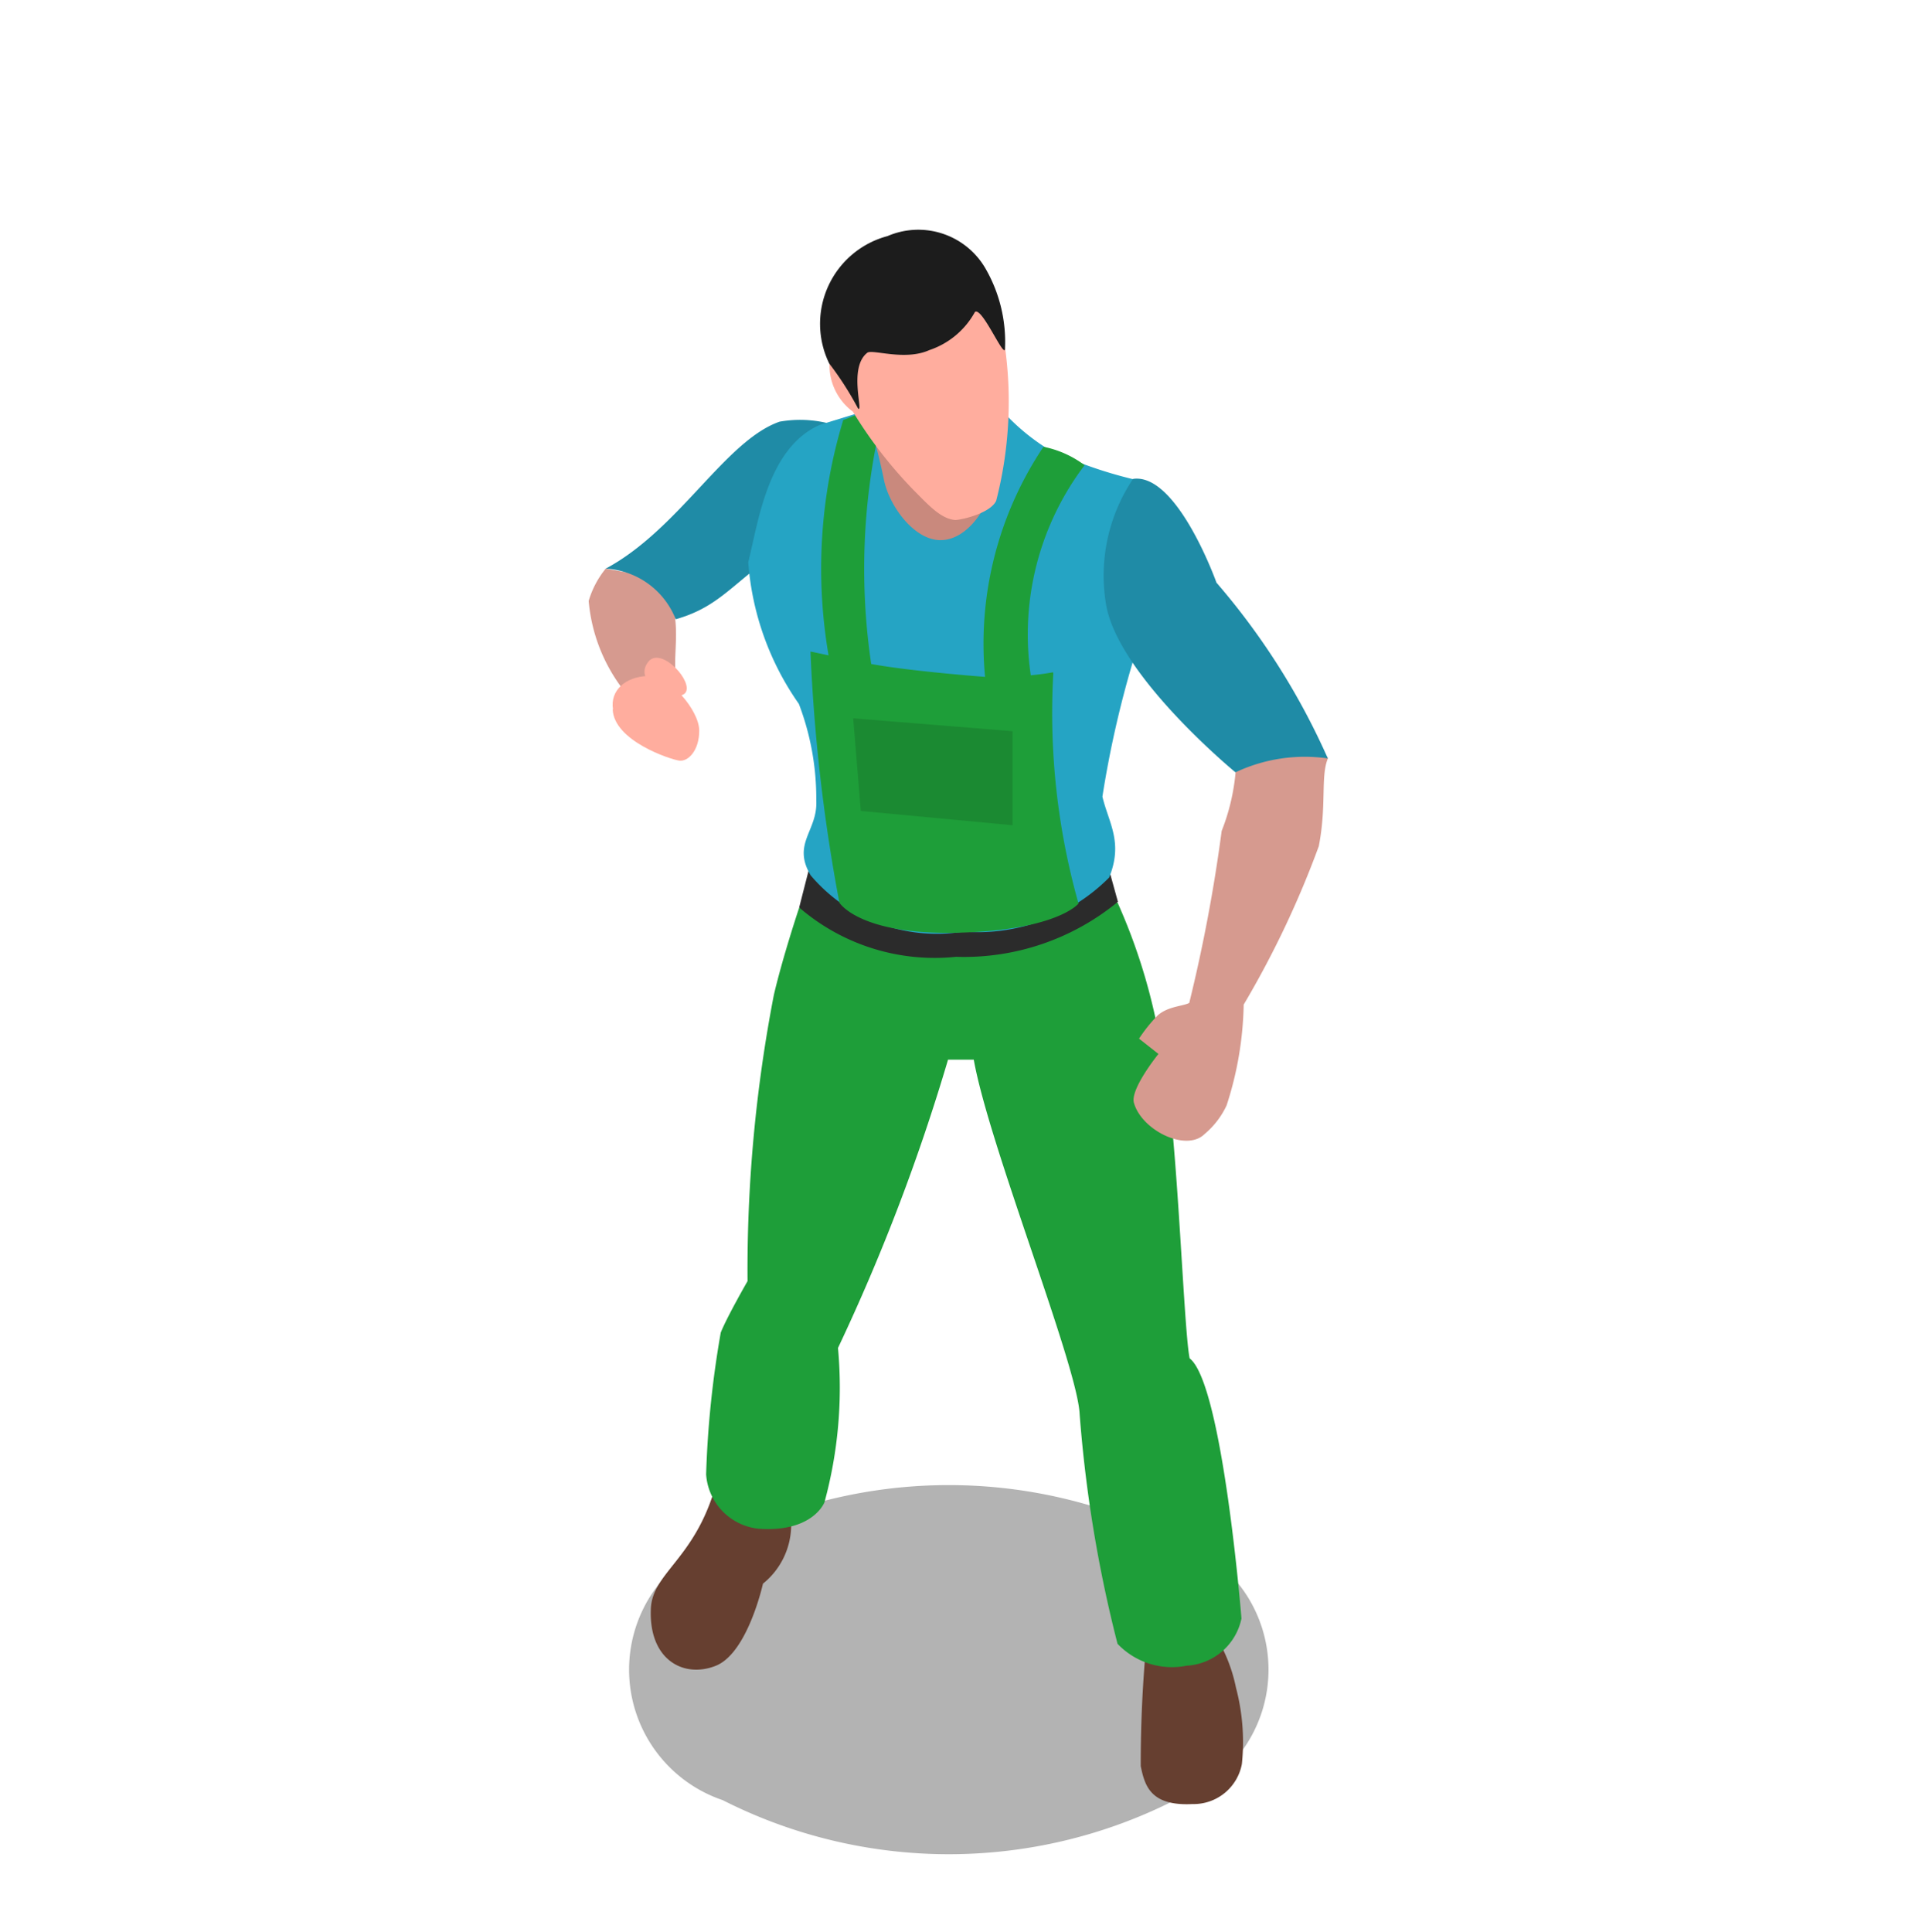
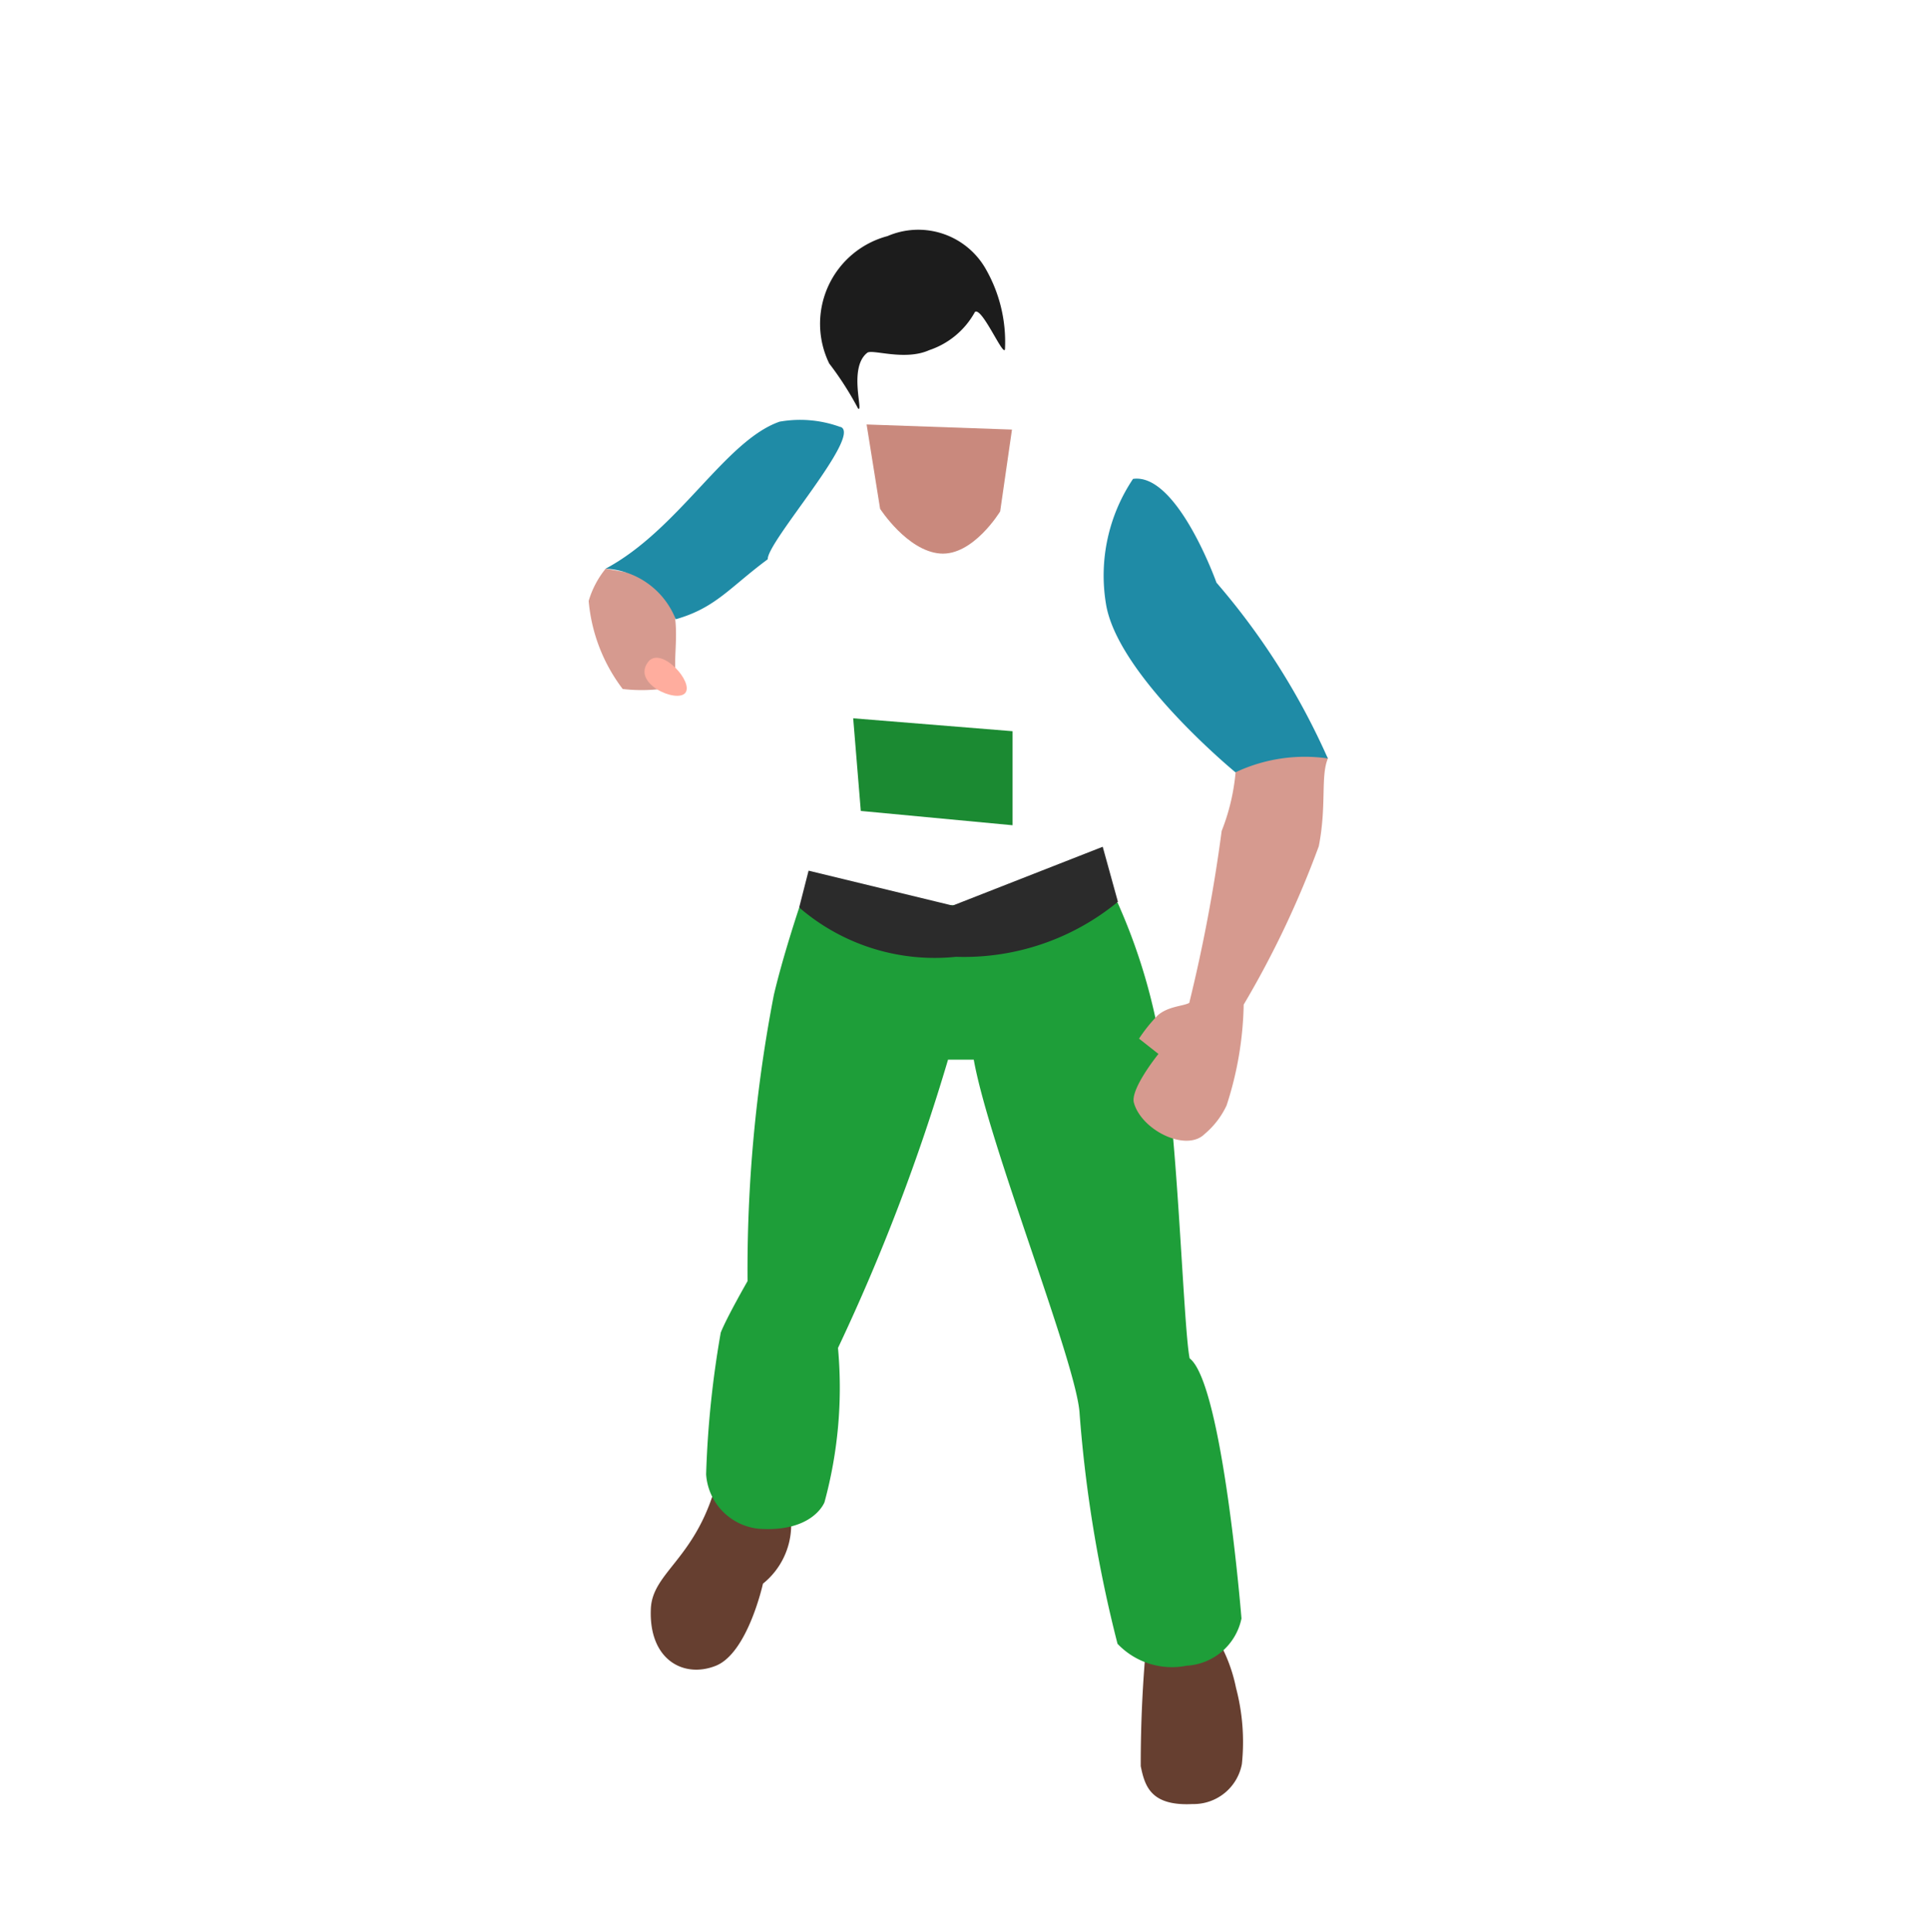
<svg xmlns="http://www.w3.org/2000/svg" width="19.281" height="19.313" viewBox="0 0 19.281 19.313">
  <defs>
    <clipPath id="clip-path">
      <rect id="Rectangle_26513" data-name="Rectangle 26513" width="6.39" height="3.689" fill="none" />
    </clipPath>
  </defs>
  <g id="Farmer2" transform="translate(0 0)">
    <g id="Group_94614" data-name="Group 94614" transform="translate(6.288 14.845)" opacity="0.3">
      <g id="Group_94613" data-name="Group 94613" transform="translate(0 0)">
        <g id="Group_94612" data-name="Group 94612" clip-path="url(#clip-path)">
-           <path id="Path_141514" data-name="Path 141514" d="M26.142,68.322a4.994,4.994,0,0,1-4.519,0,1.377,1.377,0,0,1,0-2.609,4.994,4.994,0,0,1,4.519,0,1.377,1.377,0,0,1,0,2.609" transform="translate(-20.687 -65.173)" />
-         </g>
+           </g>
      </g>
    </g>
    <path id="Path_141515" data-name="Path 141515" d="M33.028,10.058l.135.843s.271.421.6.447.6-.421.6-.421l.118-.818Z" transform="translate(-24.366 -5.815)" fill="#c9897d" />
    <path id="Path_141516" data-name="Path 141516" d="M18.754,17.55a.923.923,0,0,0-.17.323,1.694,1.694,0,0,0,.34.88,1.613,1.613,0,0,0,.569-.034c-.088-.133-.013-.4-.044-.664a1.079,1.079,0,0,0-.1-.4Z" transform="translate(-12.7 -11.866)" fill="#d69a8f" />
    <path id="Path_141517" data-name="Path 141517" d="M22.484,64.48c-.2.834-.666.952-.674,1.34-.017.5.329.686.649.559s.472-.821.472-.821a.755.755,0,0,0,.282-.576,4.63,4.63,0,0,0-.084-.459s-.434-.179-.645-.045" transform="translate(-15.305 -49.728)" fill="#663f30" />
    <path id="Path_141518" data-name="Path 141518" d="M47.272,72.429a13,13,0,0,0-.063,1.3c.041.2.1.4.518.379a.491.491,0,0,0,.493-.4,2.124,2.124,0,0,0-.059-.763,1.584,1.584,0,0,0-.237-.569s-.652-.223-.652.055" transform="translate(-35.807 -56.075)" fill="#663f30" />
    <path id="Path_141519" data-name="Path 141519" d="M25.618,34.925s-.163.487-.253.872a14.487,14.487,0,0,0-.263,2.861s-.209.364-.268.515a9.907,9.907,0,0,0-.146,1.416.586.586,0,0,0,.526.544c.544.038.657-.265.657-.265a4.358,4.358,0,0,0,.135-1.542,19.978,19.978,0,0,0,1.1-2.882c.127,0,.237,0,.257,0,.152.855,1.032,3.046,1.058,3.539a13.281,13.281,0,0,0,.379,2.3.751.751,0,0,0,.691.219.594.594,0,0,0,.548-.472s-.189-2.347-.518-2.6c-.066-.318-.127-2.5-.291-3.135a5.836,5.836,0,0,0-.43-1.422Z" transform="translate(-17.63 -25.852)" fill="#1e9e39" />
    <path id="Path_141520" data-name="Path 141520" d="M29.617,32.246l-.094.368a2.071,2.071,0,0,0,1.568.493,2.42,2.42,0,0,0,1.618-.55l-.152-.55-1.5.588Z" transform="translate(-21.535 -23.543)" fill="#2b2b2b" />
    <path id="Path_141521" data-name="Path 141521" d="M21.814,9.864a1.172,1.172,0,0,0-.607-.053c-.544.19-1.005,1.077-1.738,1.469a.8.8,0,0,1,.7.506c.4-.114.537-.316.92-.6-.009-.172.943-1.233.73-1.322" transform="translate(-13.415 -5.596)" fill="#1f8ba6" />
-     <path id="Path_141522" data-name="Path 141522" d="M29.462,9.461a2.138,2.138,0,0,0,.427.349,4.344,4.344,0,0,0,.849.3l0,1.815a10.36,10.36,0,0,0-.307,1.358c.061.26.211.455.067.809a1.86,1.86,0,0,1-1.458.541,1.651,1.651,0,0,1-1.525-.563c-.19-.32.072-.443.056-.749a2.655,2.655,0,0,0-.174-.965,2.822,2.822,0,0,1-.506-1.416c.1-.4.194-1.146.718-1.374L28,9.446c.085-.026.182.352.248.673.053.256.295.593.556.6h.009c.275,0,.493-.344.539-.615Z" transform="translate(-19.412 -5.32)" fill="#25a4c4" />
-     <path id="Path_141523" data-name="Path 141523" d="M32.538,11.768c-.071.013-.145.023-.222.03a2.8,2.8,0,0,1,.538-2.1,1.017,1.017,0,0,0-.411-.184,3.532,3.532,0,0,0-.584,2.3s-.745-.056-1.138-.129a6.5,6.5,0,0,1,.128-2.545c0-.09-.337.09-.407.105a5.113,5.113,0,0,0-.147,2.354c-.092-.02-.157-.034-.181-.038a17.418,17.418,0,0,0,.289,2.51s.2.326,1.19.3,1.2-.291,1.2-.291a7.023,7.023,0,0,1-.252-2.3" transform="translate(-22.013 -5.048)" fill="#1e9e39" />
    <path id="Path_141524" data-name="Path 141524" d="M32.328,25.329l.076.926,1.517.143v-.94Z" transform="translate(-23.8 -18.149)" fill="#1b8a32" />
-     <path id="Path_141525" data-name="Path 141525" d="M32.821,3.627a3.971,3.971,0,0,1-.091,1.515c-.059.124-.339.189-.408.192-.145-.011-.269-.15-.424-.306a4.39,4.39,0,0,1-.6-.777.578.578,0,0,1-.234-.478c.025-.105.19.038.19.038l.088-.335,1.245-.449s.2.548.234.6" transform="translate(-22.773 -0.136)" fill="#ffad9e" />
    <path id="Path_141526" data-name="Path 141526" d="M30.72,1.329a3.18,3.18,0,0,1,.286.447c.057.044-.1-.409.092-.558.05-.038.375.084.619-.026A.815.815,0,0,0,32.174.81c.071-.051.285.455.3.373a1.467,1.467,0,0,0-.2-.816A.776.776,0,0,0,31.3.052a.907.907,0,0,0-.581,1.277" transform="translate(-22.429 2.308)" fill="#1c1c1c" />
    <path id="Path_141528" data-name="Path 141528" d="M21.529,22.212c.134-.134.447.214.362.321s-.555-.1-.362-.321" transform="translate(-15.041 -15.607)" fill="#ffad9e" />
    <path id="Path_141530" data-name="Path 141530" d="M47.912,26.026a2.092,2.092,0,0,1-.139.586,15.993,15.993,0,0,1-.324,1.719c-.065.034-.219.034-.32.129a1.547,1.547,0,0,0-.182.228l.194.153s-.285.352-.245.489c.078.276.524.494.707.311a.834.834,0,0,0,.219-.285,3.432,3.432,0,0,0,.171-1.008,9.589,9.589,0,0,0,.751-1.584c.08-.411.016-.7.091-.877-.082-.152-.514-.362-.514-.362Z" transform="translate(-35.562 -18.306)" fill="#d69a8f" />
    <path id="Path_141531" data-name="Path 141531" d="M45.675,12.873c.442-.063.834,1.037.834,1.037a7.064,7.064,0,0,1,1.113,1.757,1.625,1.625,0,0,0-.923.139c-.06-.049-1.18-.986-1.294-1.681a1.736,1.736,0,0,1,.27-1.252" transform="translate(-34.35 -8.086)" fill="#1f8ba6" />
-     <path id="Path_141532" data-name="Path 141532" d="M19.8,23.466c.013.315.576.5.665.512s.2-.1.2-.3-.295-.555-.517-.546-.375.145-.345.333" transform="translate(-13.676 -16.375)" fill="#ffad9e" />
    <rect id="Rectangle_26514" data-name="Rectangle 26514" width="16.972" height="17.004" transform="translate(2.308 2.308)" fill="none" />
    <rect id="Rectangle_26515" data-name="Rectangle 26515" width="16.972" height="17.004" transform="translate(0 0)" fill="none" />
  </g>
</svg>